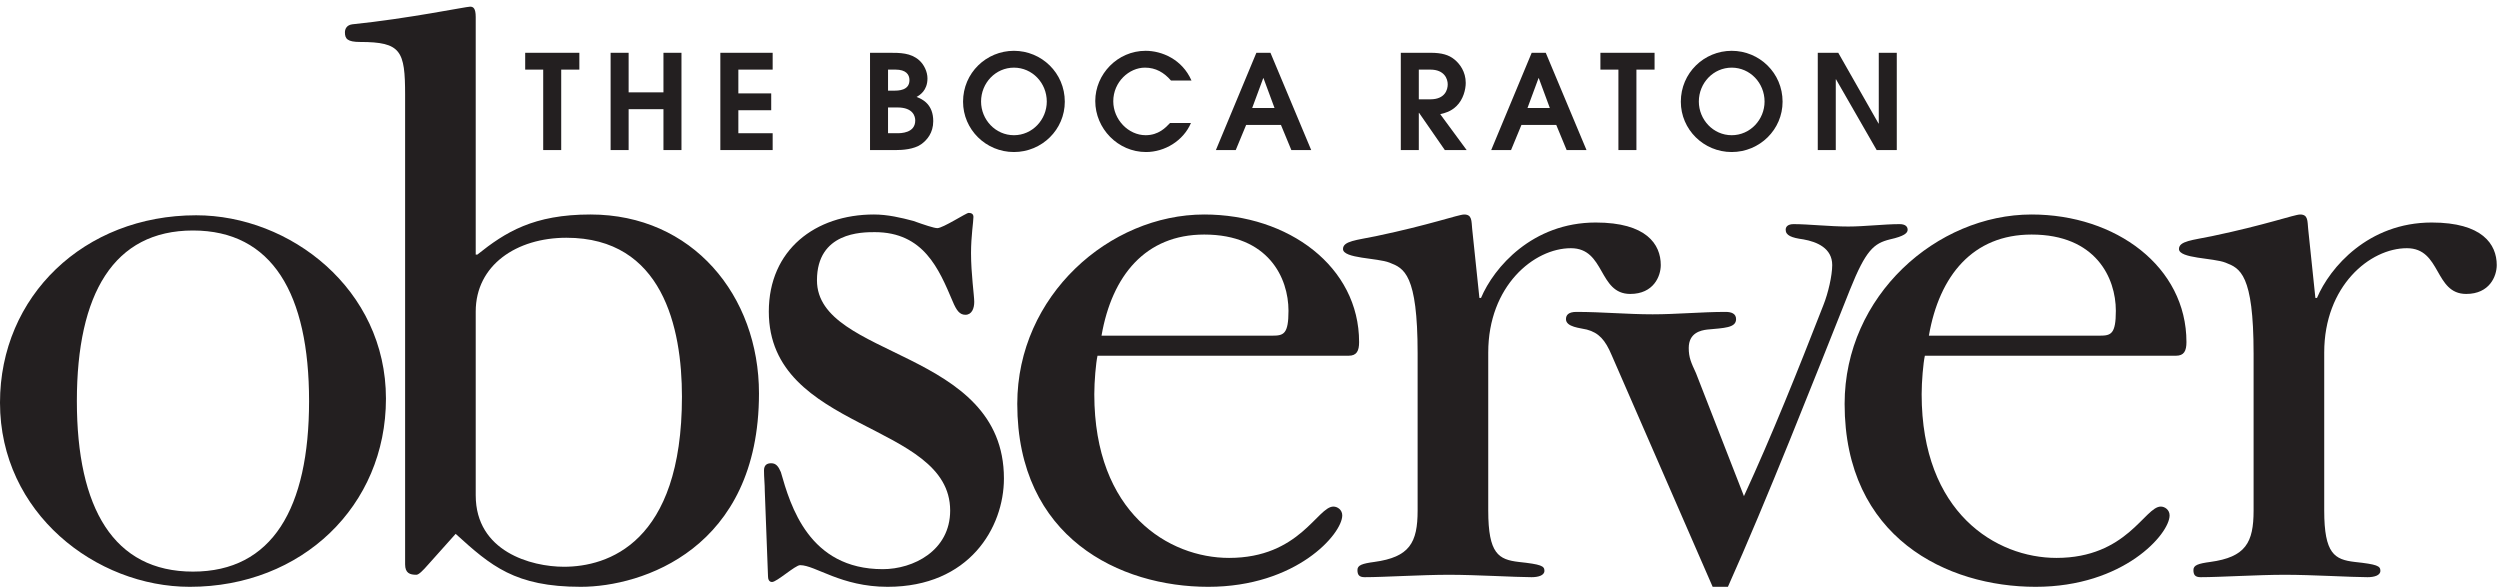
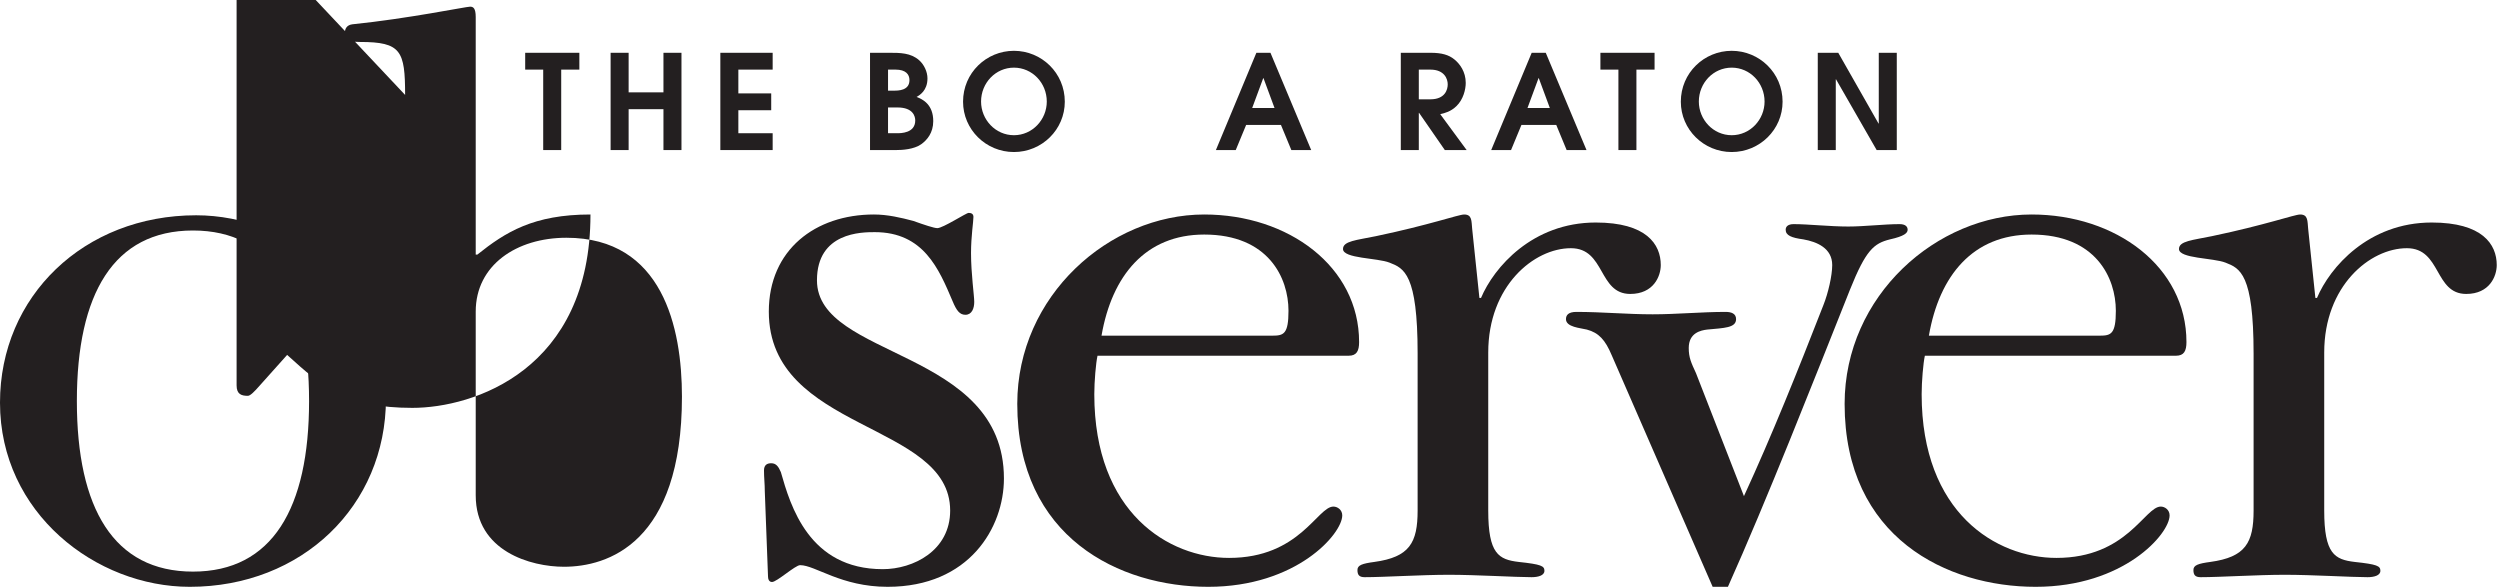
<svg xmlns="http://www.w3.org/2000/svg" style="fill-rule:evenodd;clip-rule:evenodd;stroke-linejoin:round;stroke-miterlimit:2;" xml:space="preserve" version="1.1" viewBox="0 0 622 146" height="100%" width="100%">
  <g>
    <path style="fill:#231f20;fill-rule:nonzero;" d="M48.012,142.216c19.724,0 28.886,-15.738 28.886,-42.436c0,-26.694 -9.162,-42.432 -28.886,-42.432c-19.726,0 -28.888,15.738 -28.888,42.432c0,26.698 9.162,42.436 28.888,42.436Zm0.796,-88.654c23.31,0 47.218,18.328 47.218,45.62c0,26.696 -20.92,46.818 -48.812,46.818c-23.31,0 -47.214,-18.326 -47.214,-45.82c0,-26.498 20.916,-46.618 48.808,-46.618Z" />
-     <path style="fill:#231f20;fill-rule:nonzero;" d="M118.36,123.242c0,13.974 13.776,17.768 21.96,17.768c10.784,0 29.35,-5.788 29.35,-42.324c0,-17.172 -4.794,-39.532 -28.75,-39.532c-12.378,0 -22.56,6.79 -22.56,18.368l0,45.72Zm-17.568,-99.624c0,-10.978 -0.998,-13.176 -11.182,-13.176c-3.192,0 -3.792,-0.798 -3.792,-2.396c0,-0.796 0.4,-1.796 1.798,-1.994c13.776,-1.4 28.348,-4.394 29.348,-4.394c0.798,0 1.396,0.4 1.396,2.596l0,59.094l0.4,0c6.986,-5.59 13.976,-9.982 28.15,-9.982c25.354,0 41.926,20.164 41.926,44.522c-0.002,38.73 -29.15,48.112 -44.322,48.112c-16.37,0 -22.36,-5.192 -31.146,-13.178l-6.786,7.586c-1.398,1.6 -2.394,2.596 -2.994,2.596c-1.598,0 -2.796,-0.398 -2.796,-2.596l0,-116.79Z" />
+     <path style="fill:#231f20;fill-rule:nonzero;" d="M118.36,123.242c0,13.974 13.776,17.768 21.96,17.768c10.784,0 29.35,-5.788 29.35,-42.324c0,-17.172 -4.794,-39.532 -28.75,-39.532c-12.378,0 -22.56,6.79 -22.56,18.368l0,45.72Zm-17.568,-99.624c0,-10.978 -0.998,-13.176 -11.182,-13.176c-3.192,0 -3.792,-0.798 -3.792,-2.396c0,-0.796 0.4,-1.796 1.798,-1.994c13.776,-1.4 28.348,-4.394 29.348,-4.394c0.798,0 1.396,0.4 1.396,2.596l0,59.094l0.4,0c6.986,-5.59 13.976,-9.982 28.15,-9.982c-0.002,38.73 -29.15,48.112 -44.322,48.112c-16.37,0 -22.36,-5.192 -31.146,-13.178l-6.786,7.586c-1.398,1.6 -2.394,2.596 -2.994,2.596c-1.598,0 -2.796,-0.398 -2.796,-2.596l0,-116.79Z" />
    <path style="fill:#231f20;fill-rule:nonzero;" d="M217.436,53.366c3.394,0 6.788,0.798 9.784,1.598c2.792,0.998 5.188,1.796 5.988,1.796c1.398,0 7.188,-3.792 7.784,-3.792c0.6,0 1.2,0.198 1.2,0.998c0,1.196 -0.6,4.792 -0.6,8.984c0,5.19 0.8,10.58 0.8,12.176c0,1.598 -0.6,3.194 -2.196,3.194c-1.4,0 -2.198,-0.996 -3.194,-3.392c-3.396,-7.986 -7.188,-17.17 -19.366,-17.17c-3.196,0 -14.376,0 -14.376,11.98c0,19.564 46.518,16.966 46.518,49.314c0,12.176 -8.586,26.948 -28.948,26.948c-11.58,0 -17.968,-5.388 -21.764,-5.388c-1.196,0 -5.788,4.19 -6.986,4.19c-0.798,0 -0.998,-0.8 -0.998,-1.398l-0.8,-21.16c0,-1.802 -0.2,-3.396 -0.2,-5.192c0,-1.398 0.8,-1.796 1.798,-1.796c1.198,0 1.796,0.8 2.396,2.196c2.396,8.386 6.988,24.156 25.356,24.156c7.588,0 16.77,-4.592 16.77,-14.576c0,-22.156 -45.12,-19.562 -45.12,-49.51c0,-15.372 11.58,-24.156 26.154,-24.156Z" />
    <path style="fill:#231f20;fill-rule:nonzero;" d="M316.584,83.512c2.792,0 3.992,-0.4 3.992,-6.188c0,-8.186 -4.992,-18.968 -20.964,-18.968c-14.574,0 -22.96,10.184 -25.554,25.156l42.526,0Zm-43.524,4.992c-0.4,1.796 -0.798,6.388 -0.798,9.58c0,29.55 18.564,40.724 33.538,40.724c17.572,0 21.962,-12.772 25.954,-12.772c1,0 2.198,0.8 2.198,2.196c0,4.59 -11.382,17.768 -33.342,17.768c-21.962,0 -47.514,-12.176 -47.514,-45.518c0,-26.952 22.958,-47.116 46.516,-47.116c20.964,0 38.532,12.978 38.532,31.742c0,2.196 -0.598,3.396 -2.596,3.396l-62.488,0Z" />
    <path style="fill:#231f20;fill-rule:nonzero;" d="M352.704,87.904c0,-19.764 -3.394,-21.162 -6.988,-22.56c-2.994,-1.196 -11.578,-0.998 -11.578,-3.392c0,-1.998 3.394,-2.198 8.186,-3.194c13.374,-2.796 20.562,-5.392 21.958,-5.392c1.996,0 1.798,1.598 1.996,3.592l1.798,17.17l0.4,0c3.196,-7.586 12.78,-18.766 28.548,-18.766c12.578,0 16.176,5.392 16.176,10.582c0,2.794 -1.802,7.188 -7.592,7.188c-7.984,0 -6.186,-11.38 -14.772,-11.38c-9.182,0 -20.562,9.382 -20.562,25.952l0,39.328c0,10.784 2.594,12.182 7.586,12.778c5.588,0.598 6.392,0.998 6.392,2.198c0,1.196 -1.6,1.594 -3.2,1.594c-3.99,0 -13.774,-0.598 -20.56,-0.598c-6.79,0 -16.172,0.598 -20.966,0.598c-1.396,0 -1.794,-0.598 -1.794,-1.796c0,-1.194 1.196,-1.594 4.192,-1.996c8.784,-1.198 10.78,-4.792 10.78,-12.778l0,-39.128Z" />
    <path style="fill:#231f20;fill-rule:nonzero;" d="M400.994,88.384c-1.598,-3.794 -3.196,-5.588 -6.19,-6.388c-1.602,-0.4 -5.192,-0.6 -5.192,-2.596c0,-0.998 0.6,-1.798 2.596,-1.798c6.39,0 12.576,0.598 18.968,0.598c5.986,0 12.176,-0.598 18.166,-0.598c1.396,0 2.594,0.4 2.594,1.798c0,2.196 -2.996,2.196 -7.188,2.596c-1.596,0.198 -4.59,0.8 -4.59,4.59c0,2.396 0.61,3.662 1.806,6.258l11.93,30.594c6.988,-15.172 13.376,-31.142 19.762,-47.512c1.2,-2.996 2.2,-7.386 2.2,-9.982c0,-4.192 -3.792,-5.79 -7.188,-6.388c-2.996,-0.402 -4.392,-1 -4.392,-2.396c0,-0.8 0.598,-1.398 1.996,-1.398c3.592,0 8.988,0.598 13.576,0.598c3.994,0 8.984,-0.598 12.778,-0.598c1.398,0 1.994,0.598 1.994,1.398c0,0.798 -0.798,1.598 -4.39,2.396c-3.994,0.998 -5.99,2.594 -9.982,12.576c-8.986,22.558 -20.764,52.506 -30.344,73.868l-3.796,0l-25.114,-57.616Z" />
    <path style="fill:#231f20;fill-rule:nonzero;" d="M522.43,83.512c2.79,0 3.992,-0.4 3.992,-6.188c0,-8.186 -4.992,-18.968 -20.966,-18.968c-14.574,0 -22.956,10.184 -25.55,25.156l42.524,0Zm-43.524,4.992c-0.4,1.796 -0.8,6.388 -0.8,9.58c0,29.55 18.568,40.724 33.542,40.724c17.566,0 21.958,-12.772 25.952,-12.772c1,0 2.196,0.8 2.196,2.196c0,4.59 -11.38,17.768 -33.34,17.768c-21.96,0 -47.516,-12.176 -47.516,-45.518c0,-26.952 22.96,-47.116 46.516,-47.116c20.966,0 38.532,12.978 38.532,31.742c0,2.196 -0.6,3.396 -2.596,3.396l-62.486,0Z" />
    <path style="fill:#231f20;fill-rule:nonzero;" d="M560.692,87.904c0,-19.764 -3.392,-21.162 -6.984,-22.56c-2.996,-1.196 -11.582,-0.998 -11.582,-3.392c0,-1.998 3.398,-2.198 8.186,-3.194c13.378,-2.796 20.564,-5.392 21.962,-5.392c1.998,0 1.8,1.598 1.998,3.592l1.794,17.17l0.398,0c3.194,-7.586 12.778,-18.766 28.552,-18.766c12.578,0 16.172,5.392 16.172,10.582c0,2.794 -1.796,7.188 -7.59,7.188c-7.988,0 -6.184,-11.38 -14.768,-11.38c-9.188,0 -20.566,9.382 -20.566,25.952l0,39.328c0,10.78 2.594,12.182 7.588,12.778c5.588,0.598 6.386,0.998 6.386,2.198c0,1.196 -1.598,1.594 -3.194,1.594c-3.994,0 -13.776,-0.598 -20.564,-0.598c-6.79,0 -16.17,0.598 -20.964,0.598c-1.396,0 -1.794,-0.598 -1.794,-1.796c0,-1.194 1.198,-1.594 4.192,-1.996c8.784,-1.198 10.778,-4.792 10.778,-12.778l0,-39.128Z" />
    <path style="fill:#231f20;fill-rule:nonzero;" d="M135.15,17.32l-4.482,0l0,-4.186l13.476,0l0,4.186l-4.514,0l0,20.016l-4.48,0l0,-20.016Z" />
    <path style="fill:#231f20;fill-rule:nonzero;" d="M151.92,13.134l4.482,0l0,9.844l8.666,0l0,-9.844l4.482,0l0,24.202l-4.482,0l0,-10.172l-8.666,0l0,10.172l-4.482,0l0,-24.202Z" />
    <path style="fill:#231f20;fill-rule:nonzero;" d="M179.222,13.134l13.016,0l0,4.186l-8.536,0l0,5.918l8.176,0l0,4.188l-8.176,0l0,5.722l8.536,0l0,4.188l-13.016,0l0,-24.202Z" />
    <path style="fill:#231f20;fill-rule:nonzero;" d="M220.942,33.148l2.258,0c0.882,0 4.512,0 4.512,-3.172c0,-0.98 -0.49,-3.238 -4.414,-3.238l-2.356,0l0,6.41Zm0,-10.594l1.472,0c1.046,0 3.86,0 3.86,-2.618c0,-1.44 -0.918,-2.616 -3.468,-2.616l-1.864,0l0,5.234Zm-4.48,-9.42l4.774,0c2.682,0 5.364,0 7.458,1.862c1.21,1.08 2.06,2.846 2.06,4.514c0,3.044 -1.962,4.186 -2.714,4.612c1.604,0.588 4.152,1.93 4.152,6.018c0,2.912 -1.536,4.71 -3.006,5.756c-1.832,1.276 -4.678,1.44 -6.248,1.44l-6.476,0l0,-24.202Z" />
    <path style="fill:#231f20;fill-rule:nonzero;" d="M252.266,33.64c4.61,0 8.174,-3.892 8.174,-8.374c0,-4.642 -3.628,-8.438 -8.174,-8.438c-4.546,0 -8.176,3.796 -8.176,8.438c0,4.482 3.564,8.374 8.176,8.374Zm0,-20.998c6.868,0 12.656,5.496 12.656,12.658c0,6.934 -5.69,12.526 -12.656,12.526c-6.966,0 -12.658,-5.592 -12.658,-12.526c0,-7.162 5.79,-12.658 12.658,-12.658Z" />
-     <path style="fill:#231f20;fill-rule:nonzero;" d="M296.312,30.598c-1.898,4.448 -6.542,7.228 -11.186,7.228c-7,0 -12.624,-5.854 -12.624,-12.688c0,-6.674 5.526,-12.496 12.526,-12.496c4.022,0 9.092,2.094 11.414,7.392l-5.102,0c-1.734,-1.996 -3.794,-3.206 -6.476,-3.206c-3.924,0 -7.882,3.534 -7.882,8.374c0,4.546 3.76,8.438 8.046,8.438c3.238,0 5.004,-1.898 6.082,-3.042l5.202,0Z" />
    <path style="fill:#231f20;fill-rule:nonzero;" d="M311.542,26.87l5.56,0l-2.746,-7.424l-0.066,0l-2.748,7.424Zm1.046,-13.736l3.502,0l10.138,24.202l-4.94,0l-2.584,-6.246l-8.666,0l-2.584,6.246l-4.938,0l10.072,-24.202Z" />
    <path style="fill:#231f20;fill-rule:nonzero;" d="M353,24.71l2.876,0c3.698,0 4.318,-2.452 4.318,-3.728c0,-1.34 -0.816,-3.662 -4.318,-3.662l-2.876,0l0,7.39Zm-4.48,-11.576l7.422,0c2.782,0 4.514,0.522 5.888,1.634c1.374,1.112 2.846,3.074 2.846,5.856c0,1.6 -0.588,4.12 -2.32,5.788c-1.44,1.374 -2.816,1.7 -4.024,1.996l6.572,8.928l-5.43,0l-6.408,-9.256l-0.066,0l0,9.256l-4.48,0l0,-24.202Z" />
    <path style="fill:#231f20;fill-rule:nonzero;" d="M380.038,26.87l5.56,0l-2.746,-7.424l-0.068,0l-2.746,7.424Zm1.048,-13.736l3.5,0l10.138,24.202l-4.942,0l-2.582,-6.246l-8.668,0l-2.582,6.246l-4.938,0l10.074,-24.202Z" />
    <path style="fill:#231f20;fill-rule:nonzero;" d="M402.662,17.32l-4.48,0l0,-4.186l13.474,0l0,4.186l-4.514,0l0,20.016l-4.48,0l0,-20.016Z" />
    <path style="fill:#231f20;fill-rule:nonzero;" d="M430.848,33.64c4.612,0 8.176,-3.892 8.176,-8.374c0,-4.642 -3.63,-8.438 -8.176,-8.438c-4.546,0 -8.176,3.796 -8.176,8.438c0,4.482 3.564,8.374 8.176,8.374Zm0,-20.998c6.868,0 12.658,5.496 12.658,12.658c0,6.934 -5.69,12.526 -12.658,12.526c-6.968,0 -12.658,-5.592 -12.658,-12.526c0,-7.162 5.79,-12.658 12.658,-12.658Z" />
    <path style="fill:#231f20;fill-rule:nonzero;" d="M452.26,13.134l5.1,0l10.01,17.594l0.068,0l0,-17.594l4.48,0l0,24.202l-5.006,0l-10.106,-17.596l-0.066,0l0,17.596l-4.48,0l0,-24.202Z" />
  </g>
</svg>